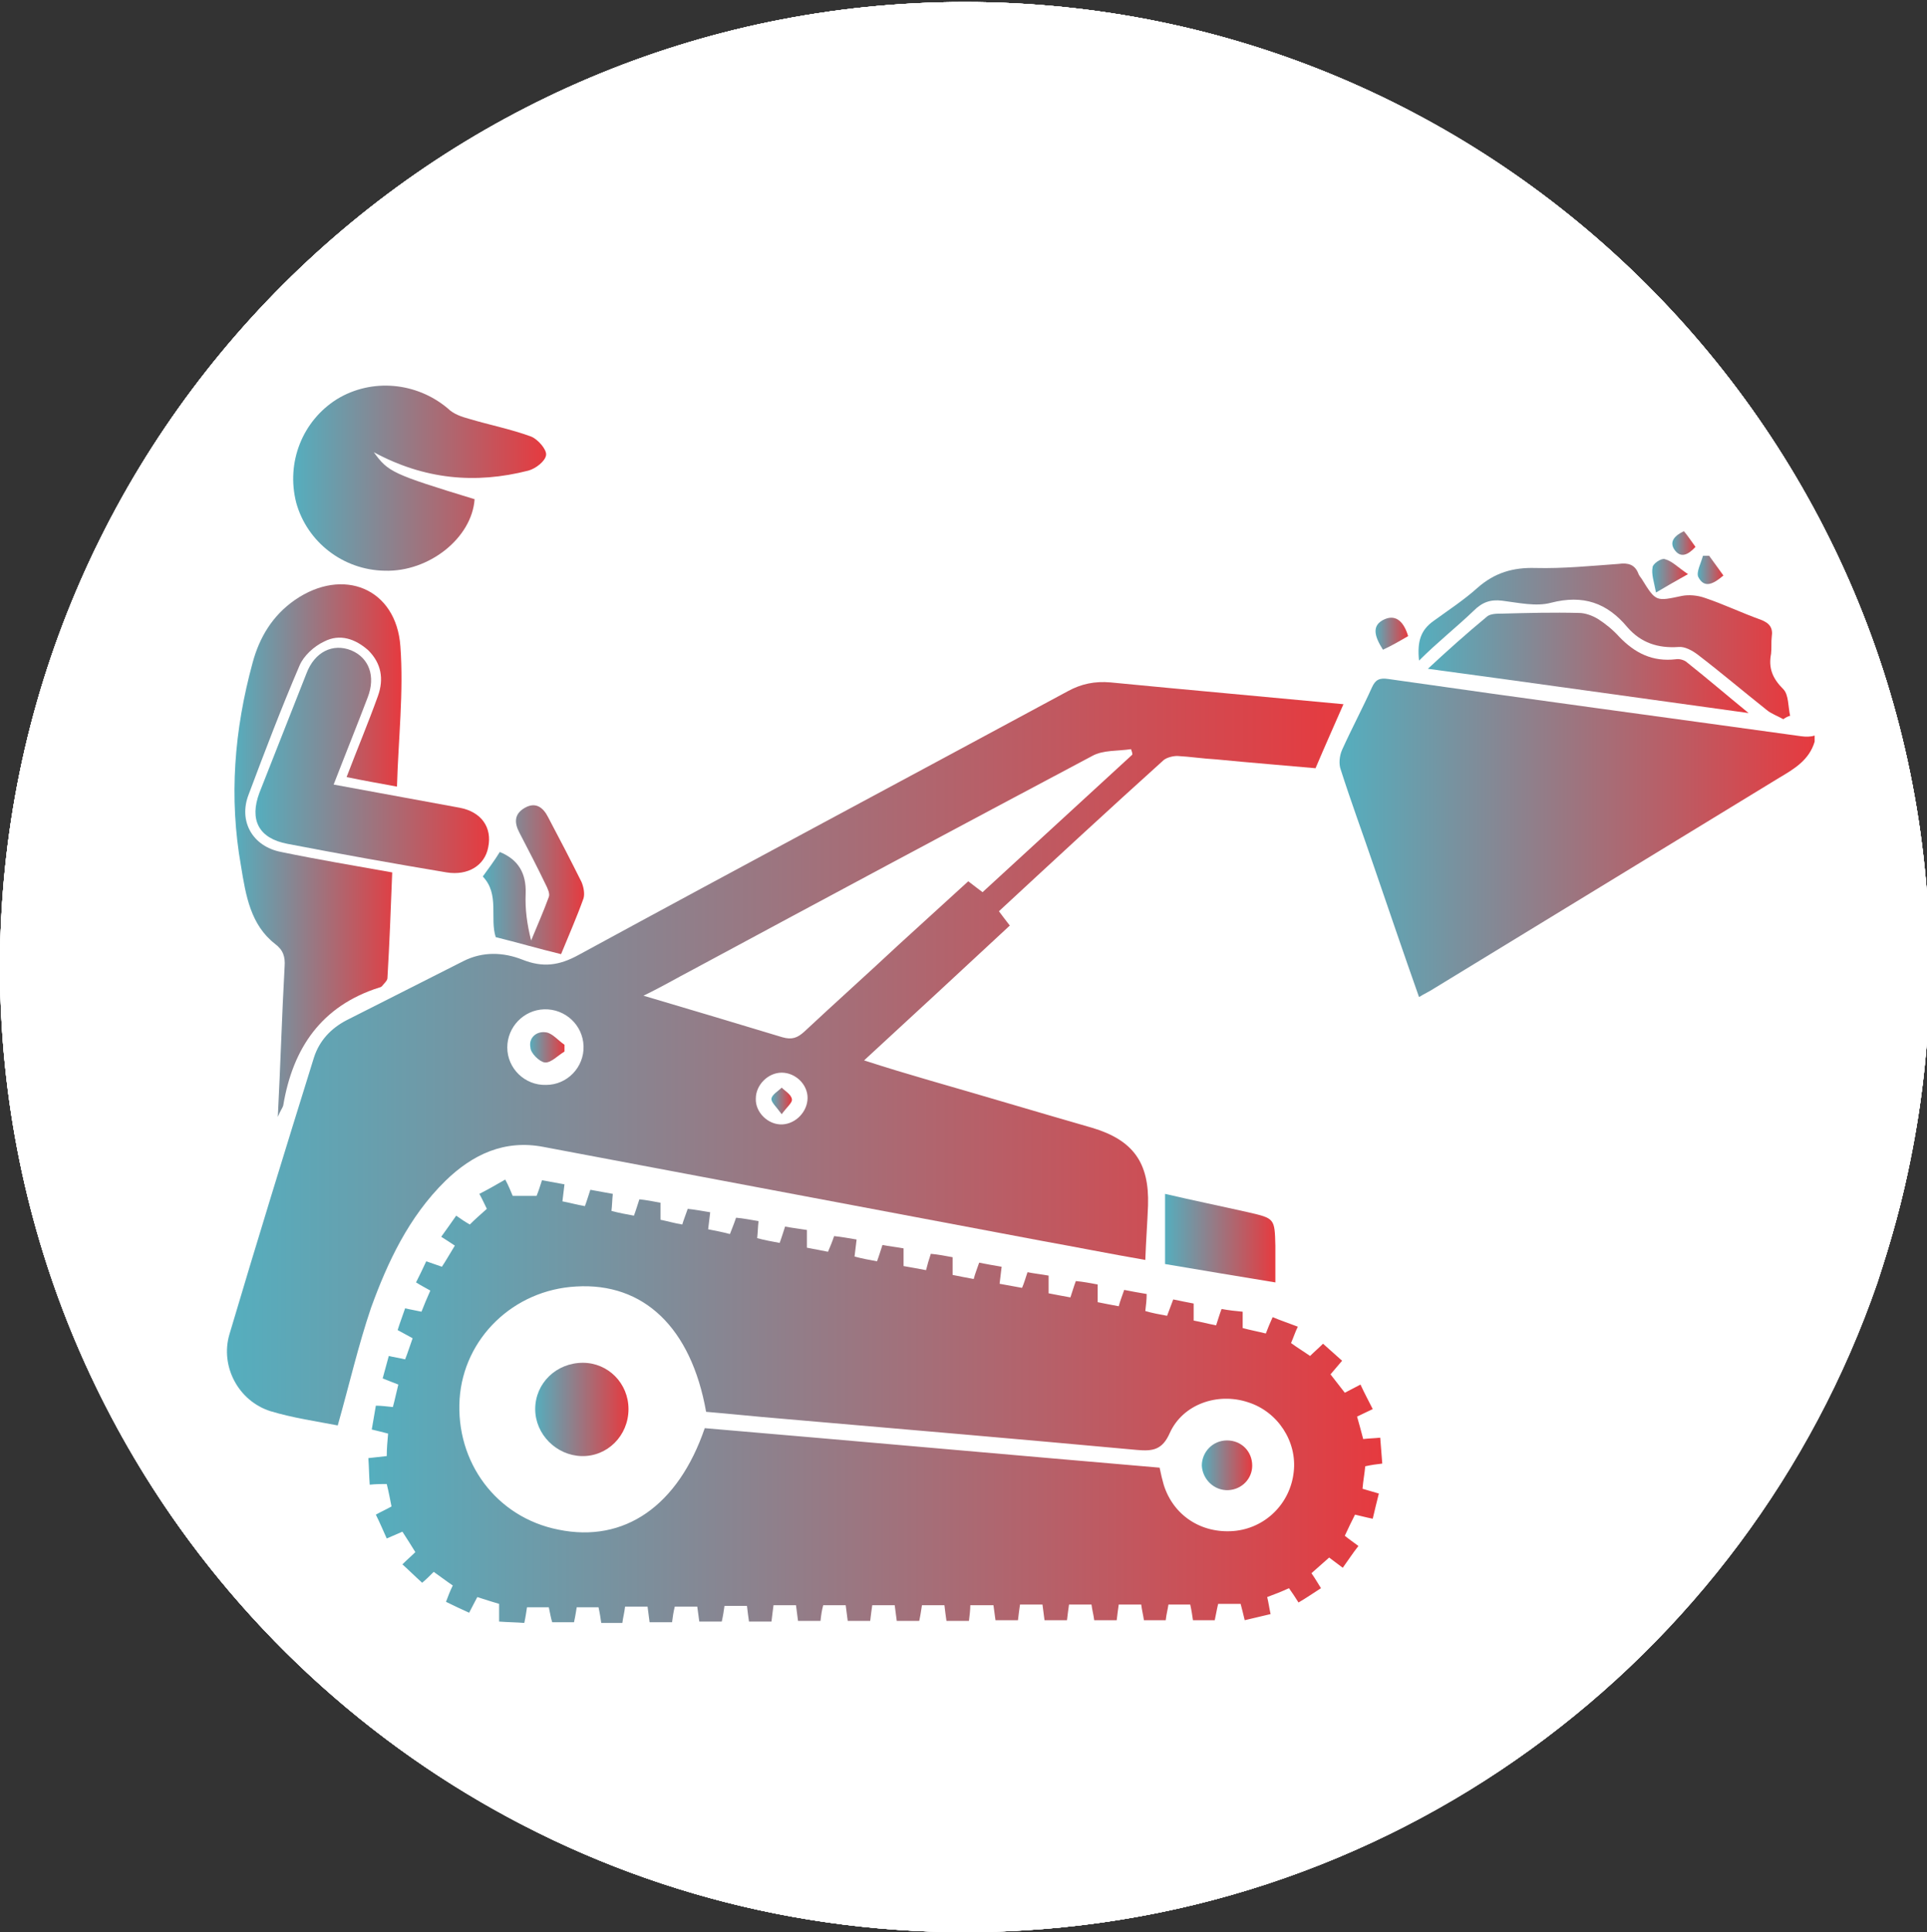
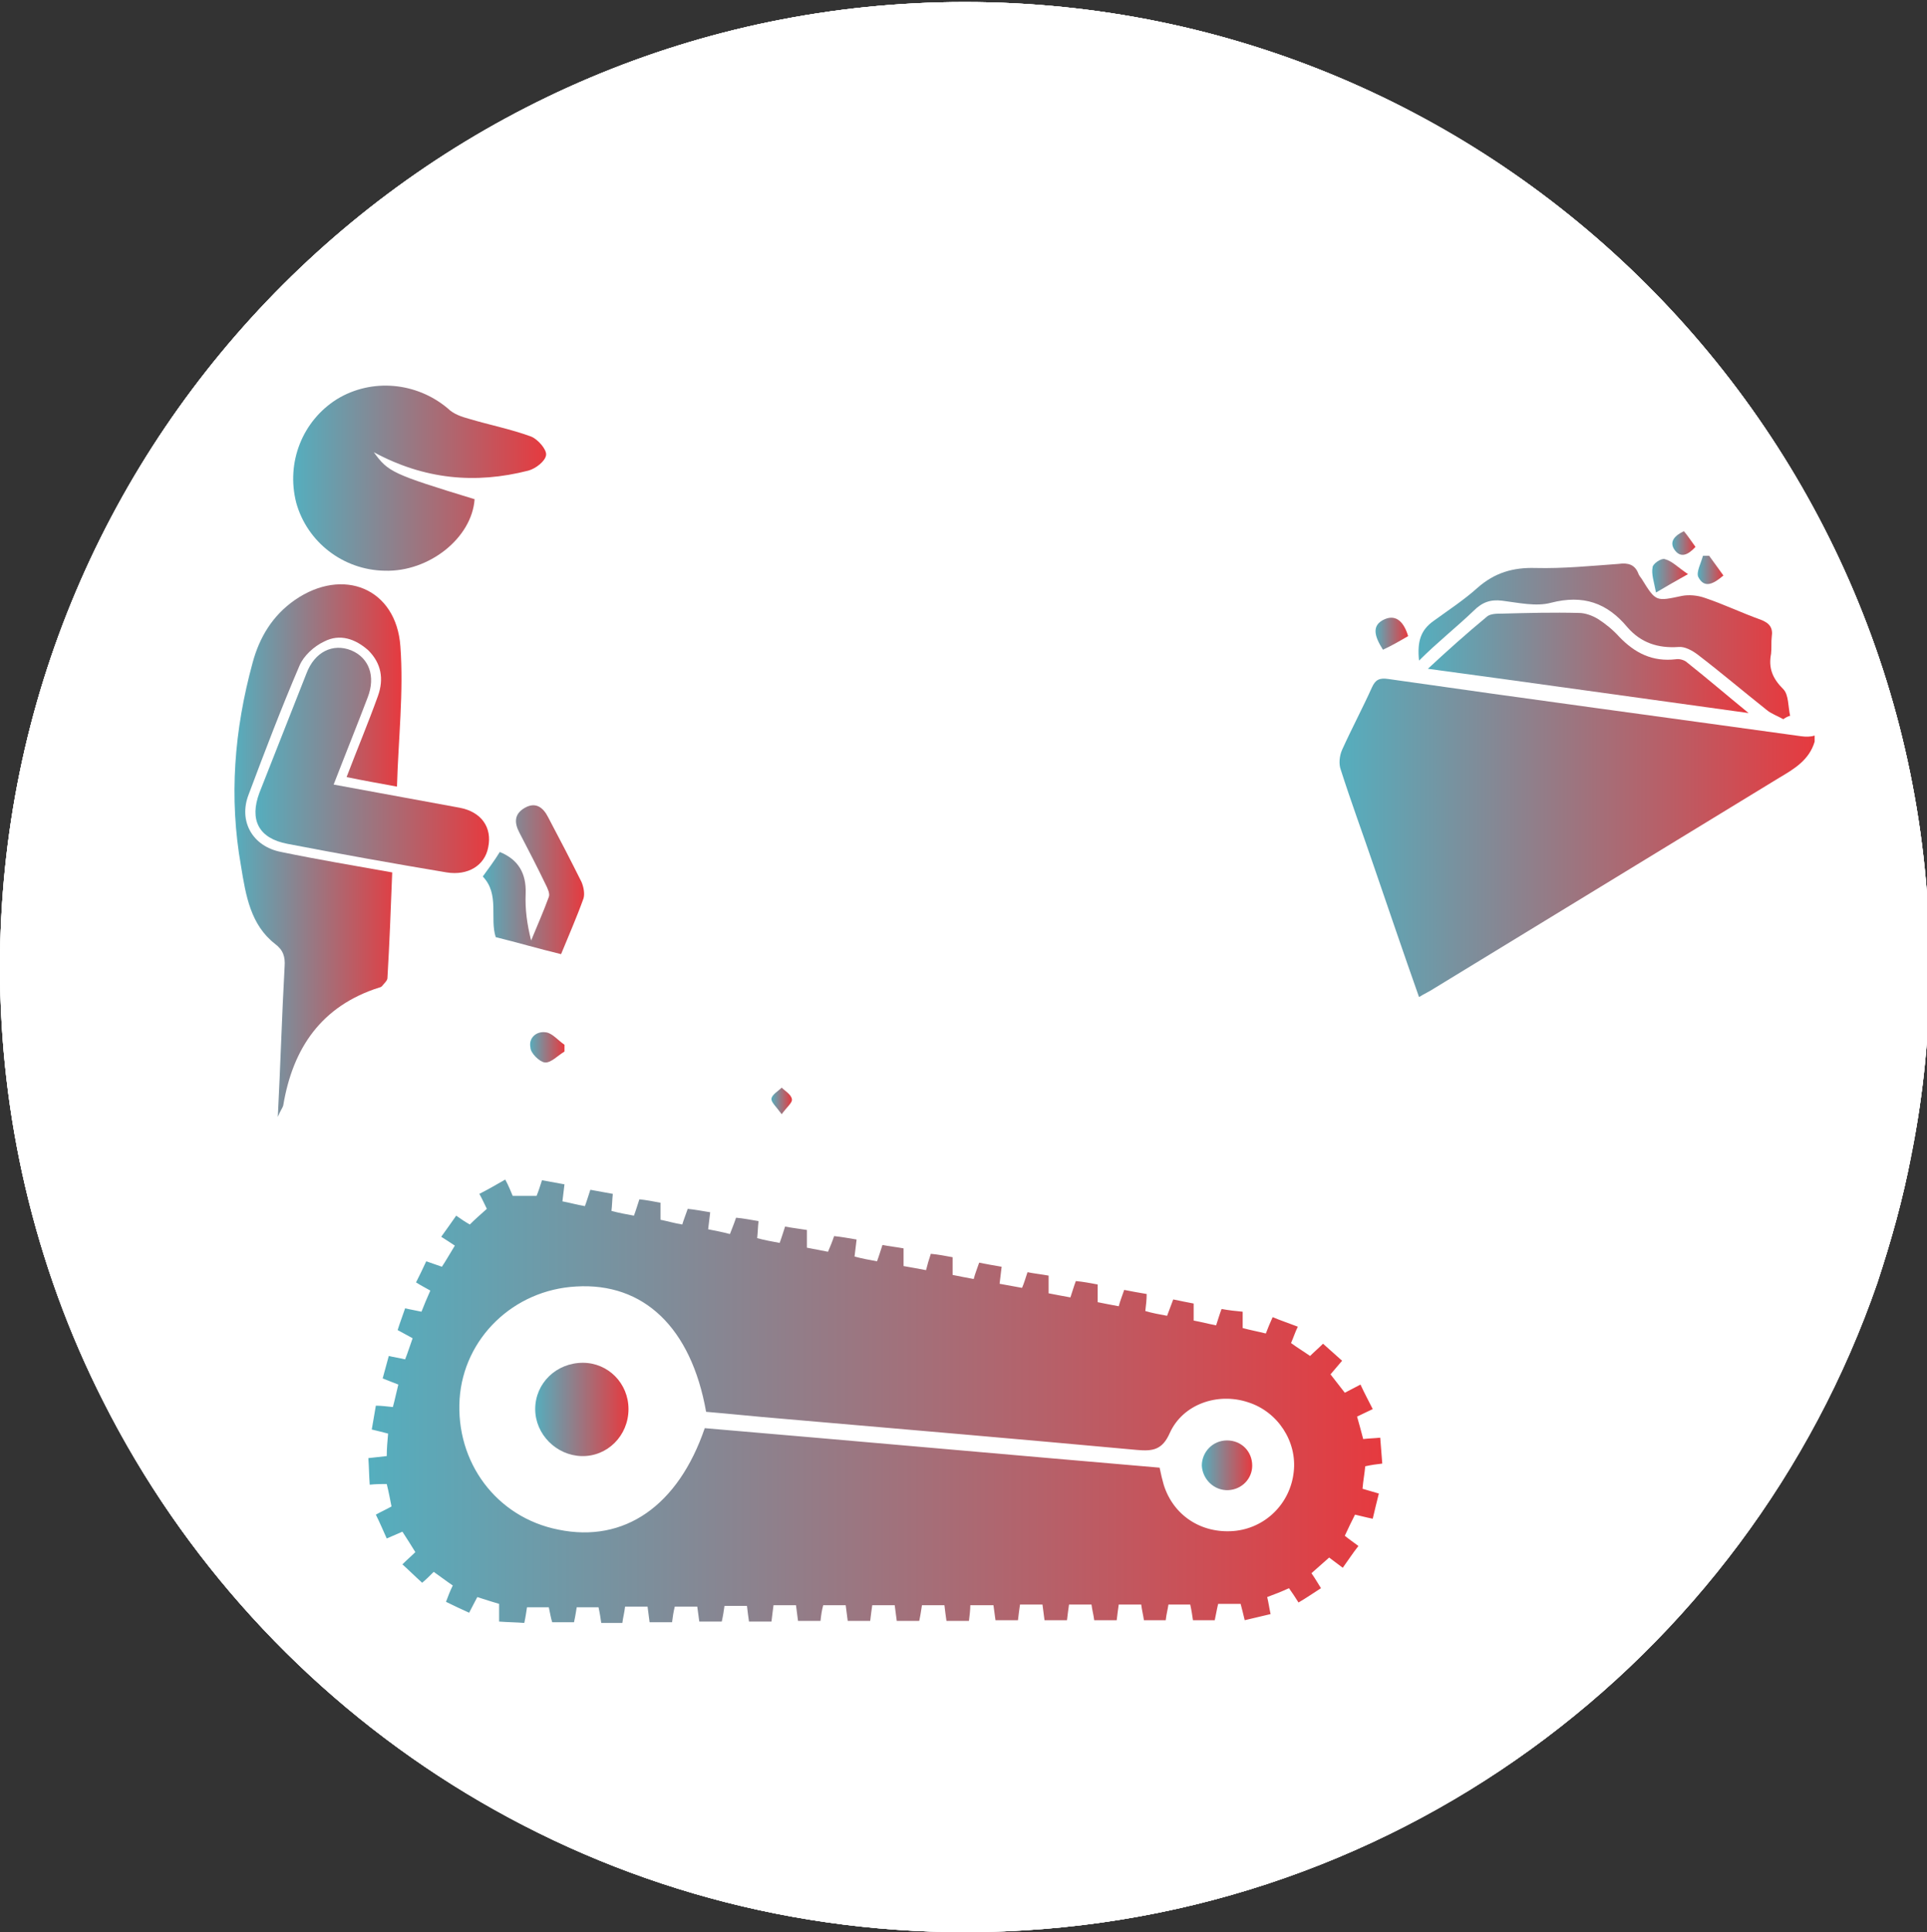
<svg xmlns="http://www.w3.org/2000/svg" xmlns:xlink="http://www.w3.org/1999/xlink" version="1.1" id="a" x="0px" y="0px" viewBox="0 0 283 283.7" style="enable-background:new 0 0 283 283.7;" xml:space="preserve">
  <rect x="0" y="0" width="283" height="283.7" fill="#333333" stroke="none" />
  <style type="text/css">
	.st0{fill:#FFFFFF;}
	.st1{clip-path:url(#SVGID_00000067221845087011758230000008865352503560887985_);}
	.st2{fill:url(#SVGID_00000029035188264603352450000008214293668052379798_);}
	.st3{fill:url(#SVGID_00000151521533361858654590000011273275399001658286_);}
	.st4{fill:url(#SVGID_00000178195878358009383830000008939571995603911339_);}
	.st5{fill:url(#SVGID_00000136369986020298587460000014785547807015169713_);}
	.st6{fill:url(#SVGID_00000087373892331073489100000006810609065923706047_);}
	.st7{fill:url(#SVGID_00000141413988848163632090000002340267467204756120_);}
	.st8{fill:url(#SVGID_00000098223365061347113780000000332658178030995120_);}
	.st9{fill:url(#SVGID_00000036931694785505206470000015574129217201370533_);}
	.st10{fill:url(#SVGID_00000092458657825295738400000009788377495339803031_);}
	.st11{fill:url(#SVGID_00000048460808108539386170000001606126572648413841_);}
	.st12{fill:url(#SVGID_00000104677237343563989580000001819192363952258442_);}
	.st13{fill:url(#SVGID_00000135652605429364332490000008659146441201492896_);}
	.st14{fill:url(#SVGID_00000115489161906405195410000000677762459657763978_);}
	.st15{fill:url(#SVGID_00000136376198537796104630000007243798719687631015_);}
	.st16{fill:url(#SVGID_00000183947541650882786050000014236931824497508497_);}
	.st17{fill:url(#SVGID_00000081640007850234393790000010710301365895473083_);}
	.st18{fill:url(#SVGID_00000006672082547848302690000011375993888522396049_);}
	.st19{fill:url(#SVGID_00000008131835640133228530000015773263403051330988_);}
</style>
  <g>
    <path class="st0" d="M280.7,169.5c1.8-8.9,2.7-18.1,2.7-27.5c0-78.3-63.6-141.7-141.7-141.7S0,63.7,0,142c0,11.1,1.3,21.9,3.7,32.2   c2.6,11.1,6.4,21.6,11.5,31.6c23.3,46.2,71.2,77.9,126.5,77.9c62.1,0,114.8-39.8,134-95.3C277.7,182.3,279.5,176,280.7,169.5" />
    <g>
      <path class="st0" d="M280.7,169.5c1.8-8.9,2.7-18.1,2.7-27.5c0-78.3-63.6-141.7-141.7-141.7S0,63.7,0,142    c0,11.1,1.3,21.9,3.7,32.2c2.6,11.1,6.4,21.6,11.5,31.6c23.3,46.2,71.2,77.9,126.5,77.9c62.1,0,114.8-39.8,134-95.3    C277.7,182.3,279.5,176,280.7,169.5" />
      <g>
        <path class="st0" d="M280.7,169.5c1.8-8.9,2.7-18.1,2.7-27.5c0-78.3-63.6-141.7-141.7-141.7S0,63.7,0,142     c0,11.1,1.3,21.9,3.7,32.2c2.6,11.1,6.4,21.6,11.5,31.6c23.3,46.2,71.2,77.9,126.5,77.9c62.1,0,114.8-39.8,134-95.3     C277.7,182.3,279.5,176,280.7,169.5" />
        <g>
-           <path class="st0" d="M0,142c0,78.1,63.4,141.7,141.7,141.7S283.4,220.3,283.4,142S219.8,0.3,141.7,0.3S0,63.7,0,142" />
          <g>
            <g>
              <path id="SVGID_1_" class="st0" d="M0,142c0,78.1,63.4,141.7,141.7,141.7S283.4,220.3,283.4,142S219.8,0.3,141.7,0.3        S0,63.7,0,142" />
            </g>
            <g>
              <g>
                <g>
                  <defs>
                    <path id="SVGID_00000163056525649875876090000001026102025637518775_" d="M0,142c0,78.1,63.4,141.7,141.7,141.7           S283.4,220.3,283.4,142S219.8,0.3,141.7,0.3S0,63.7,0,142" />
                  </defs>
                  <clipPath id="SVGID_00000088833086857534253830000013180319974005258142_">
                    <use xlink:href="#SVGID_00000163056525649875876090000001026102025637518775_" style="overflow:visible;" />
                  </clipPath>
                  <g style="clip-path:url(#SVGID_00000088833086857534253830000013180319974005258142_);">
-                     <polygon class="st0" points="-141.5,146 137.7,-141.2 424.9,138 145.5,425.2          " />
-                   </g>
+                     </g>
                </g>
              </g>
            </g>
          </g>
        </g>
      </g>
    </g>
  </g>
  <g>
    <linearGradient id="SVGID_00000038391251594795454920000008800373959028682406_" gradientUnits="userSpaceOnUse" x1="196.819" y1="123.148" x2="266.555" y2="123.148">
      <stop offset="0" style="stop-color:#55AEBE" />
      <stop offset="1" style="stop-color:#E63A3F" />
    </linearGradient>
    <path style="fill:url(#SVGID_00000038391251594795454920000008800373959028682406_);" d="M264.5,108.1c-20.2-2.8-40.4-5.5-60.6-8.4   c-1.3-0.2-1.9,0.1-2.4,1.2c-1.4,3.1-3,6.1-4.4,9.2c-0.4,0.9-0.5,2.1-0.2,2.9c1.5,4.7,3.2,9.3,4.8,14c2.2,6.4,4.4,12.9,6.7,19.4   c0.8-0.5,1.5-0.8,2.1-1.2c16.9-10.3,33.9-20.7,50.8-31c2.2-1.3,4.4-2.6,5.2-5.3c0-0.3,0-0.6,0-0.9   C265.9,108.2,265.2,108.2,264.5,108.1z" />
    <linearGradient id="SVGID_00000138575271704354861300000016729239622602283153_" gradientUnits="userSpaceOnUse" x1="54.395" y1="205.57" x2="203.004" y2="205.57">
      <stop offset="0" style="stop-color:#55AEBE" />
      <stop offset="1" style="stop-color:#E63A3F" />
    </linearGradient>
    <path style="fill:url(#SVGID_00000138575271704354861300000016729239622602283153_);" d="M203,214.9c-0.1-1.3-0.2-2.5-0.3-3.8   c-1,0.1-1.7,0.1-2.5,0.2c-0.3-1.2-0.6-2.2-0.9-3.3c0.8-0.4,1.5-0.7,2.3-1.1c-0.6-1.2-1.2-2.3-1.8-3.6c-0.8,0.4-1.5,0.8-2.3,1.2   c-0.7-0.9-1.4-1.8-2.1-2.7c0.6-0.7,1.1-1.3,1.7-2c-1-0.9-1.9-1.7-2.8-2.5c-0.7,0.7-1.3,1.2-1.9,1.8c-1-0.7-2-1.3-2.8-1.9   c0.4-0.9,0.6-1.6,1-2.4c-1.3-0.5-2.5-0.9-3.7-1.4c-0.4,0.9-0.7,1.6-1,2.4c-1.2-0.3-2.3-0.5-3.4-0.8c0-0.9,0-1.6,0-2.4   c-1.1-0.1-2-0.2-3.1-0.4c-0.3,0.8-0.5,1.5-0.8,2.4c-1.1-0.2-2.2-0.5-3.3-0.7c0-1,0-1.7,0-2.5c-1.1-0.2-2-0.4-3-0.6   c-0.3,0.8-0.6,1.6-0.9,2.4c-1.1-0.2-2.2-0.4-3.2-0.7c0.1-0.9,0.2-1.6,0.2-2.5c-1.2-0.2-2.3-0.4-3.3-0.6c-0.3,0.9-0.6,1.6-0.8,2.4   c-1.1-0.2-2.1-0.4-3.1-0.6c0-0.9,0-1.7,0-2.6c-1.1-0.2-2.1-0.4-3.2-0.5c-0.3,0.8-0.5,1.5-0.8,2.4c-1.1-0.2-2.2-0.4-3.2-0.6   c0-1,0-1.7,0-2.6c-1.1-0.2-2.1-0.3-3.1-0.5c-0.3,0.9-0.5,1.6-0.8,2.3c-1.1-0.2-2.2-0.4-3.3-0.6c0.1-0.9,0.2-1.6,0.3-2.5   c-1.2-0.2-2.3-0.4-3.3-0.6c-0.3,0.9-0.6,1.6-0.8,2.4c-1.1-0.2-2.1-0.4-3.1-0.6c0-1,0-1.7,0-2.6c-1.1-0.2-2.1-0.4-3.2-0.5   c-0.3,0.9-0.5,1.6-0.7,2.4c-1.1-0.2-2.1-0.4-3.3-0.6c0-0.9,0-1.7,0-2.6c-1.1-0.2-2.1-0.3-3.1-0.5c-0.3,0.9-0.5,1.6-0.8,2.4   c-1.1-0.2-2.2-0.4-3.3-0.7c0.1-0.9,0.2-1.6,0.3-2.5c-1.2-0.2-2.3-0.4-3.3-0.5c-0.3,0.9-0.6,1.6-0.9,2.3c-1.1-0.2-2-0.4-3.1-0.6   c0-0.9,0-1.7,0-2.6c-1.2-0.2-2.2-0.3-3.2-0.5c-0.3,0.9-0.5,1.6-0.8,2.4c-1.1-0.2-2.2-0.4-3.3-0.7c0.1-0.9,0.1-1.6,0.2-2.5   c-1.2-0.2-2.2-0.4-3.3-0.5c-0.3,0.9-0.6,1.6-0.9,2.4c-1.1-0.3-2.2-0.5-3.2-0.7c0.1-0.9,0.2-1.6,0.3-2.5c-1.2-0.2-2.3-0.4-3.3-0.5   c-0.3,0.9-0.6,1.6-0.8,2.3c-1.2-0.2-2.2-0.5-3.2-0.7c0-0.9,0-1.7,0-2.5c-1.1-0.2-2.1-0.4-3.1-0.5c-0.3,0.9-0.5,1.6-0.8,2.4   c-1.1-0.2-2.2-0.4-3.3-0.7c0.1-0.8,0.1-1.6,0.2-2.5c-1.1-0.2-2.2-0.4-3.3-0.6c-0.3,0.9-0.5,1.6-0.8,2.4c-1.2-0.2-2.2-0.5-3.3-0.7   c0.1-0.9,0.2-1.6,0.3-2.5c-1.1-0.2-2.2-0.4-3.3-0.6c-0.3,0.9-0.5,1.6-0.8,2.3c-1.2,0-2.4,0-3.5,0c-0.3-0.7-0.6-1.5-1.1-2.4   c-1.4,0.8-2.6,1.5-3.8,2.1c0.5,0.9,0.8,1.6,1.1,2.2c-0.9,0.8-1.7,1.5-2.5,2.3c-0.7-0.4-1.3-0.8-2-1.3c-0.7,1-1.4,2-2.2,3.1   c0.8,0.5,1.4,0.9,2,1.3c-0.8,1.3-1.3,2.2-1.9,3.1c-0.8-0.3-1.5-0.5-2.3-0.8c-0.5,1.1-1,2.1-1.5,3.1c0.8,0.5,1.4,0.8,2.1,1.2   c-0.5,1.1-0.9,2.1-1.3,3.1c-0.9-0.2-1.6-0.3-2.4-0.5c-0.4,1.2-0.8,2.2-1.1,3.2c0.9,0.5,1.5,0.8,2.2,1.2c-0.4,1.1-0.7,2.1-1.1,3.1   c-0.8-0.2-1.6-0.3-2.4-0.5c-0.3,1.1-0.6,2.2-0.9,3.3c0.8,0.3,1.5,0.6,2.3,0.9c-0.3,1.2-0.5,2.2-0.8,3.3c-1-0.1-1.7-0.2-2.5-0.2   c-0.2,1.2-0.4,2.3-0.6,3.5c0.9,0.2,1.6,0.4,2.4,0.6c-0.1,1.1-0.2,2.2-0.2,3.3c-0.9,0.1-1.7,0.2-2.7,0.3c0.1,1.4,0.1,2.6,0.2,3.9   c1-0.1,1.7-0.1,2.5-0.1c0.3,1.2,0.5,2.3,0.7,3.3c-0.9,0.5-1.6,0.8-2.3,1.2c0.6,1.2,1.1,2.4,1.6,3.5c0.9-0.4,1.6-0.7,2.3-1   c0.7,1.1,1.3,2,1.9,3c-0.6,0.6-1.2,1.1-1.9,1.8c1,0.9,1.9,1.8,2.9,2.7c0.6-0.5,1.1-1,1.7-1.6c1,0.7,1.9,1.4,2.8,2   c-0.4,0.8-0.7,1.6-1,2.4c1.2,0.6,2.3,1.1,3.4,1.6c0.4-0.8,0.8-1.5,1.2-2.3c1.2,0.4,2.2,0.7,3.2,1c0,0.9,0,1.7,0,2.6   c1.3,0.1,2.5,0.1,3.7,0.2c0.2-0.9,0.3-1.7,0.4-2.3c1.2,0,2.2,0,3.2,0c0.2,0.9,0.3,1.6,0.5,2.2c1.2,0,2.2,0,3.2,0   c0.2-0.9,0.3-1.6,0.4-2.2c1.2,0,2.2,0,3.2,0c0.2,0.9,0.3,1.6,0.4,2.3c1.1,0,2.1,0,3.1,0c0.1-0.8,0.3-1.5,0.4-2.4c1.1,0,2.1,0,3.3,0   c0.1,0.8,0.2,1.5,0.3,2.3c1.1,0,2.2,0,3.3,0c0.1-0.8,0.2-1.5,0.4-2.3c1.2,0,2.3,0,3.3,0c0.1,0.8,0.2,1.5,0.3,2.2c1.2,0,2.2,0,3.3,0   c0.2-0.9,0.3-1.6,0.4-2.3c1.2,0,2.2,0,3.3,0c0.1,0.9,0.2,1.6,0.3,2.3c1.2,0,2.2,0,3.3,0c0.1-0.9,0.2-1.6,0.3-2.4c1.2,0,2.2,0,3.3,0   c0.1,0.8,0.2,1.5,0.3,2.3c1.2,0,2.3,0,3.3,0c0.1-0.9,0.2-1.6,0.4-2.3c1.2,0,2.2,0,3.3,0c0.1,0.8,0.2,1.5,0.3,2.3c1.2,0,2.3,0,3.3,0   c0.1-0.9,0.2-1.6,0.3-2.3c1.2,0,2.2,0,3.3,0c0.1,0.8,0.2,1.6,0.3,2.3c1.2,0,2.2,0,3.3,0c0.2-0.9,0.3-1.7,0.4-2.3c1.2,0,2.2,0,3.3,0   c0.1,0.9,0.2,1.6,0.3,2.3c1.2,0,2.2,0,3.3,0c0.1-0.8,0.2-1.6,0.2-2.3c1.2,0,2.3,0,3.4,0c0.1,0.8,0.2,1.5,0.3,2.2c1.2,0,2.3,0,3.3,0   c0.1-0.9,0.2-1.6,0.3-2.3c1.2,0,2.2,0,3.3,0c0.1,0.8,0.2,1.6,0.3,2.3c1.2,0,2.2,0,3.3,0c0.1-0.9,0.2-1.6,0.3-2.3c1.2,0,2.2,0,3.3,0   c0.1,0.8,0.3,1.5,0.4,2.3c1.1,0,2.1,0,3.3,0c0.1-0.9,0.2-1.6,0.3-2.3c1.2,0,2.2,0,3.3,0c0.1,0.8,0.3,1.6,0.4,2.3c1.1,0,2.1,0,3.2,0   c0.1-0.9,0.3-1.6,0.4-2.3c1.2,0,2.2,0,3.2,0c0.2,0.9,0.3,1.6,0.4,2.3c1.1,0,2.2,0,3.2,0c0.2-0.9,0.3-1.6,0.5-2.4c1.2,0,2.2,0,3.3,0   c0.2,0.8,0.4,1.5,0.6,2.4c1.3-0.3,2.5-0.6,3.8-0.9c-0.2-0.9-0.3-1.7-0.5-2.5c1.1-0.4,2.1-0.8,3.2-1.3c0.5,0.7,0.9,1.3,1.4,2.1   c1.2-0.7,2.2-1.4,3.3-2.1c-0.5-0.8-0.9-1.5-1.4-2.2c0.9-0.8,1.8-1.6,2.6-2.3c0.7,0.5,1.3,1,2,1.5c0.8-1.1,1.5-2.2,2.3-3.2   c-0.8-0.6-1.4-1-2-1.5c0.5-1.1,1-2.1,1.5-3.1c0.9,0.2,1.6,0.4,2.6,0.6c0.3-1.3,0.6-2.5,0.9-3.7c-1-0.3-1.7-0.5-2.4-0.7   c0.1-1.2,0.3-2.2,0.4-3.3C201.4,215.1,202.1,215,203,214.9z M190,216.1c-0.5,4.7-4.2,8.3-8.8,8.7c-4.8,0.4-8.9-2.3-10.3-6.8   c-0.2-0.7-0.4-1.5-0.6-2.5c-22.2-1.9-44.5-3.9-66.8-5.8c-3.9,11.4-11.8,16.9-21.5,14.9c-9.1-1.8-15.1-9.9-14.5-19.2   c0.6-8.9,7.9-16,17.1-16.5c9.9-0.6,16.9,6,19.1,18.4c3.6,0.3,7.3,0.7,11,1c17.4,1.5,34.9,3,52.3,4.6c2.3,0.2,3.7,0,4.8-2.5   c1.9-4.2,7-6,11.5-4.5C187.7,207.3,190.5,211.7,190,216.1z" />
    <linearGradient id="SVGID_00000128443901520289707310000001712309516497787828_" gradientUnits="userSpaceOnUse" x1="33.483" y1="155" x2="197.44" y2="155">
      <stop offset="0" style="stop-color:#55AEBE" />
      <stop offset="1" style="stop-color:#E63A3F" />
    </linearGradient>
-     <path style="fill:url(#SVGID_00000128443901520289707310000001712309516497787828_);" d="M65.4,173.4c4-3.9,8.7-6.1,14.4-5   c24.4,4.6,48.8,9.2,73.2,13.8c5,0.9,10,1.9,15.2,2.8c0.1-2.8,0.3-5.4,0.4-8c0.2-6.3-2.2-9.6-8.2-11.4c-8-2.3-16-4.7-24-7   c-3.1-0.9-6.1-1.8-9.5-2.9c7.4-6.8,14.4-13.3,21.4-19.8c-0.6-0.8-1.1-1.4-1.6-2.1c8.1-7.5,16.1-14.9,24.2-22.2   c0.5-0.4,1.4-0.6,2-0.6c1.9,0.1,3.8,0.4,5.7,0.5c5.1,0.5,10.2,0.9,14.6,1.3c1.4-3.3,2.7-6.2,4.1-9.4c-11.6-1.1-22.9-2.1-34.2-3.2   c-2.3-0.2-4.3,0.2-6.3,1.3c-23.9,12.9-47.9,25.7-71.8,38.7c-2.9,1.6-5.3,1.9-8.3,0.7c-2.8-1.1-5.8-1.2-8.6,0.2   c-5.7,2.9-11.5,5.8-17.2,8.7c-2.3,1.2-4,3-4.8,5.5c-4.2,13.5-8.4,27.1-12.4,40.6c-1.4,4.7,1.3,9.8,6,11.3c3.3,1,6.8,1.5,9.9,2.1   c1.7-6,3-11.7,4.9-17.3C56.9,185.4,60,178.7,65.4,173.4z M114.9,165.1c-2.1,0.1-4-1.8-3.9-3.8c0-2,1.8-3.8,3.8-3.8   c2,0,3.8,1.7,3.8,3.7C118.6,163.2,116.9,165,114.9,165.1z M101.7,142.4c19.5-10.5,39.1-21,58.7-31.4c1.6-0.9,3.8-0.7,5.7-1   c0.1,0.3,0.2,0.5,0.2,0.8c-7.3,6.7-14.6,13.4-22,20.2c-0.7-0.5-1.3-1-2.1-1.6c-3.4,3.1-6.8,6.2-10.2,9.3   c-4.6,4.3-9.3,8.5-13.9,12.8c-1,0.9-1.8,1.2-3.2,0.8c-6.6-2-13.3-4-20.4-6.1C97.2,144.9,99.4,143.6,101.7,142.4z M79.9,148.2   c3.1-0.1,5.7,2.3,5.8,5.4c0.1,3.1-2.4,5.7-5.5,5.7c-3.1,0.1-5.7-2.4-5.7-5.5C74.5,150.8,76.9,148.3,79.9,148.2z" />
    <linearGradient id="SVGID_00000024711725353744857430000001083708911320492698_" gradientUnits="userSpaceOnUse" x1="34.432" y1="124.911" x2="58.942" y2="124.911">
      <stop offset="0" style="stop-color:#55AEBE" />
      <stop offset="1" style="stop-color:#E63A3F" />
    </linearGradient>
    <path style="fill:url(#SVGID_00000024711725353744857430000001083708911320492698_);" d="M40.4,138.6c1.2,0.9,1.5,1.9,1.4,3.3   c-0.4,7.2-0.6,14.3-1,22.1c0.4-1,0.7-1.3,0.8-1.7c1.4-8.4,5.6-14.6,14.1-17.3c0.1,0,0.3-0.1,0.4-0.2c0.3-0.4,0.8-0.8,0.8-1.2   c0.3-5.1,0.5-10.2,0.7-15.5c-5.6-1-11-1.9-16.3-3c-4.2-0.8-6.3-4.5-4.8-8.4c2.4-6.4,4.8-12.7,7.5-19c0.6-1.4,2.1-2.8,3.6-3.5   c2.3-1.2,4.6-0.4,6.5,1.3c1.9,1.9,2.3,4.2,1.4,6.7c-1.4,3.9-3,7.7-4.6,11.9c2.4,0.5,4.7,0.9,7.4,1.4c0.2-7,1-13.9,0.5-20.6   c-0.6-8.5-8.4-11.7-15.5-6.8c-3.3,2.3-5.2,5.5-6.2,9.2c-2.7,9.9-3.5,19.8-1.7,29.9C36.1,131.5,36.8,135.8,40.4,138.6z" />
    <linearGradient id="SVGID_00000135654346805622144580000013041289861195417985_" gradientUnits="userSpaceOnUse" x1="43.108" y1="70.185" x2="80.222" y2="70.185">
      <stop offset="0" style="stop-color:#55AEBE" />
      <stop offset="1" style="stop-color:#E63A3F" />
    </linearGradient>
    <path style="fill:url(#SVGID_00000135654346805622144580000013041289861195417985_);" d="M56.5,83.8C63,84,69.3,79,69.7,73.3   c-12.1-3.7-12.7-4-14.8-6.9c7.4,4,14.9,4.7,22.7,2.7c1.1-0.3,2.5-1.4,2.6-2.3c0.1-0.8-1.2-2.3-2.2-2.7c-3-1.1-6.1-1.7-9.1-2.6   c-1.1-0.3-2.3-0.7-3.1-1.5c-4.6-3.9-11.2-4.5-16.3-1.4c-5.1,3.2-7.5,9.3-6,15.2C45.1,79.6,50.4,83.7,56.5,83.8z" />
    <linearGradient id="SVGID_00000120523507522050874820000014651314303532713371_" gradientUnits="userSpaceOnUse" x1="37.498" y1="111.671" x2="71.866" y2="111.671">
      <stop offset="0" style="stop-color:#55AEBE" />
      <stop offset="1" style="stop-color:#E63A3F" />
    </linearGradient>
    <path style="fill:url(#SVGID_00000120523507522050874820000014651314303532713371_);" d="M67.5,118.6c-6-1.1-12-2.2-18.5-3.4   c1.7-4.4,3.4-8.6,5-12.8c1.2-3.1,0.2-5.8-2.4-6.9c-2.7-1.1-5.4,0.2-6.6,3.4c-2.3,5.8-4.6,11.7-6.9,17.5c-1.5,4-0.1,6.7,4.1,7.5   c7.8,1.5,15.6,2.9,23.4,4.2c3.1,0.5,5.6-1,6.1-3.7C72.3,121.5,70.7,119.2,67.5,118.6z" />
    <linearGradient id="SVGID_00000146465230852185338020000015255618826851828108_" gradientUnits="userSpaceOnUse" x1="208.148" y1="94.054" x2="262.848" y2="94.054">
      <stop offset="0" style="stop-color:#55AEBE" />
      <stop offset="1" style="stop-color:#E63A3F" />
    </linearGradient>
    <path style="fill:url(#SVGID_00000146465230852185338020000015255618826851828108_);" d="M216.4,89.7c1.3-1.3,2.5-1.7,4.2-1.5   c2.4,0.3,5,0.9,7.2,0.3c4.7-1.2,8.2,0,11.2,3.6c2,2.3,4.5,3.1,7.5,2.9c0.9-0.1,2,0.5,2.8,1.1c3.4,2.6,6.7,5.4,10.1,8.1   c0.7,0.6,1.6,0.9,2.5,1.4c0.3-0.2,0.6-0.4,1-0.5c-0.3-1.3-0.2-3.1-1-3.9c-1.6-1.6-2.2-3.1-1.8-5.2c0.1-0.8,0-1.7,0.1-2.5   c0.2-1.3-0.3-2-1.6-2.5c-2.8-1-5.5-2.3-8.2-3.2c-1.1-0.4-2.4-0.5-3.4-0.3c-3.8,0.8-3.8,0.9-5.9-2.5c-0.2-0.3-0.4-0.5-0.5-0.8   c-0.5-1.3-1.5-1.6-2.9-1.4c-4.1,0.3-8.2,0.7-12.2,0.6c-3.3-0.1-6,0.7-8.5,2.9c-2,1.8-4.3,3.3-6.5,4.9c-1.8,1.3-2.4,2.9-2.1,5.8   C211.1,94.3,213.9,92.1,216.4,89.7z" />
    <linearGradient id="SVGID_00000021095722671322597770000004578581785484140442_" gradientUnits="userSpaceOnUse" x1="209.652" y1="97.273" x2="256.782" y2="97.273">
      <stop offset="0" style="stop-color:#55AEBE" />
      <stop offset="1" style="stop-color:#E63A3F" />
    </linearGradient>
    <path style="fill:url(#SVGID_00000021095722671322597770000004578581785484140442_);" d="M246.1,96.8c-3.4,0.4-6-0.9-8.3-3.3   c-0.9-1-2-1.9-3.1-2.6c-0.8-0.5-1.9-0.9-2.8-0.9c-3.8-0.1-7.5,0-11.3,0.1c-0.8,0-1.8,0-2.3,0.5c-2.9,2.4-5.7,4.9-8.6,7.6   c15.6,2.1,31.1,4.3,47.1,6.5c-3.3-2.7-6.1-5.1-9-7.4C247.4,96.9,246.6,96.7,246.1,96.8z" />
    <linearGradient id="SVGID_00000022552504943563724410000004593880854508464816_" gradientUnits="userSpaceOnUse" x1="70.915" y1="129.198" x2="85.843" y2="129.198">
      <stop offset="0" style="stop-color:#55AEBE" />
      <stop offset="1" style="stop-color:#E63A3F" />
    </linearGradient>
    <path style="fill:url(#SVGID_00000022552504943563724410000004593880854508464816_);" d="M77.1,118.6c-1.6,0.9-1.6,2.2-0.8,3.7   c1.3,2.5,2.6,5,3.8,7.5c0.3,0.6,0.7,1.4,0.5,1.9c-0.8,2.2-1.7,4.2-2.6,6.4c-0.6-2.4-0.9-4.6-0.8-6.9c0.1-3-1.1-5-3.8-6.1   c-0.8,1.3-1.7,2.5-2.5,3.6c2.5,2.6,1,6.1,1.9,8.9c3.2,0.8,6.3,1.7,9.6,2.5c1.1-2.7,2.3-5.4,3.3-8.2c0.2-0.7,0-1.7-0.3-2.4   c-1.6-3.2-3.2-6.3-4.9-9.5C79.8,118.6,78.7,117.7,77.1,118.6z" />
    <linearGradient id="SVGID_00000137123537962924845250000007542029268603035282_" gradientUnits="userSpaceOnUse" x1="171.087" y1="181.849" x2="187.327" y2="181.849">
      <stop offset="0" style="stop-color:#55AEBE" />
      <stop offset="1" style="stop-color:#E63A3F" />
    </linearGradient>
-     <path style="fill:url(#SVGID_00000137123537962924845250000007542029268603035282_);" d="M183.3,178c-4-0.9-7.9-1.7-12.2-2.7   c0,3.5,0,6.7,0,10.3c5.3,0.9,10.7,1.8,16.2,2.7c0-1.9,0-3.7,0-5.4C187.2,178.9,187.2,178.9,183.3,178z" />
    <linearGradient id="SVGID_00000111157389532083239360000014141686942573119886_" gradientUnits="userSpaceOnUse" x1="201.944" y1="93.122" x2="206.787" y2="93.122">
      <stop offset="0" style="stop-color:#55AEBE" />
      <stop offset="1" style="stop-color:#E63A3F" />
    </linearGradient>
    <path style="fill:url(#SVGID_00000111157389532083239360000014141686942573119886_);" d="M206.8,93.4c-0.6-2-1.7-3.2-3.4-2.5   c-2.1,0.9-1.5,2.6-0.3,4.5C204.4,94.8,205.6,94.1,206.8,93.4z" />
    <linearGradient id="SVGID_00000152222392752210119650000018127936172607687845_" gradientUnits="userSpaceOnUse" x1="242.634" y1="84.469" x2="247.926" y2="84.469">
      <stop offset="0" style="stop-color:#55AEBE" />
      <stop offset="1" style="stop-color:#E63A3F" />
    </linearGradient>
    <path style="fill:url(#SVGID_00000152222392752210119650000018127936172607687845_);" d="M247.9,84.3c-1.5-1-2.3-1.9-3.4-2.2   c-0.5-0.2-1.8,0.7-1.8,1.2c-0.2,1,0.2,2.1,0.5,3.7C244.9,86,246.1,85.3,247.9,84.3z" />
    <linearGradient id="SVGID_00000036962209184309231800000013366940401858537354_" gradientUnits="userSpaceOnUse" x1="249.367" y1="83.705" x2="253.131" y2="83.705">
      <stop offset="0" style="stop-color:#55AEBE" />
      <stop offset="1" style="stop-color:#E63A3F" />
    </linearGradient>
    <path style="fill:url(#SVGID_00000036962209184309231800000013366940401858537354_);" d="M253.1,84.5c-0.7-1-1.4-1.9-2.1-2.9   c-0.3,0-0.6,0-0.9,0c-0.3,1.1-1,2.4-0.7,3.1C250.3,86.5,251.7,85.7,253.1,84.5z" />
    <linearGradient id="SVGID_00000163059507674337675570000005719181733221430917_" gradientUnits="userSpaceOnUse" x1="245.566" y1="79.717" x2="249.007" y2="79.717">
      <stop offset="0" style="stop-color:#55AEBE" />
      <stop offset="1" style="stop-color:#E63A3F" />
    </linearGradient>
    <path style="fill:url(#SVGID_00000163059507674337675570000005719181733221430917_);" d="M249,80.3c-0.6-0.8-1.1-1.6-1.7-2.3   c-1.3,0.6-2.2,1.5-1.4,2.7C246.8,82,247.9,81.5,249,80.3z" />
    <linearGradient id="SVGID_00000180359675937527486020000017309673049538722232_" gradientUnits="userSpaceOnUse" x1="78.588" y1="206.915" x2="92.277" y2="206.915">
      <stop offset="0" style="stop-color:#55AEBE" />
      <stop offset="1" style="stop-color:#E63A3F" />
    </linearGradient>
    <path style="fill:url(#SVGID_00000180359675937527486020000017309673049538722232_);" d="M85.6,200.1c-3.9,0-7,3-7,6.8   c0,3.7,3.1,6.8,6.8,6.9c3.8,0.1,6.9-3,6.9-6.9C92.3,203.1,89.3,200.1,85.6,200.1z" />
    <linearGradient id="SVGID_00000002368514806366445710000004396553420042840743_" gradientUnits="userSpaceOnUse" x1="176.487" y1="215.147" x2="183.889" y2="215.147">
      <stop offset="0" style="stop-color:#55AEBE" />
      <stop offset="1" style="stop-color:#E63A3F" />
    </linearGradient>
    <path style="fill:url(#SVGID_00000002368514806366445710000004396553420042840743_);" d="M180.2,211.5c-2.1,0-3.7,1.7-3.7,3.7   c0.1,2,1.8,3.7,3.9,3.6c2-0.1,3.5-1.7,3.5-3.6C183.9,213.1,182.3,211.5,180.2,211.5z" />
    <linearGradient id="SVGID_00000049213845084845700550000017340366233504059058_" gradientUnits="userSpaceOnUse" x1="77.773" y1="153.715" x2="82.864" y2="153.715">
      <stop offset="0" style="stop-color:#55AEBE" />
      <stop offset="1" style="stop-color:#E63A3F" />
    </linearGradient>
    <path style="fill:url(#SVGID_00000049213845084845700550000017340366233504059058_);" d="M80,156c0.9,0.1,1.9-1,2.9-1.6   c0-0.3,0-0.7,0-1c-0.9-0.6-1.7-1.6-2.6-1.8c-1.5-0.3-2.7,0.8-2.4,2.2C77.9,154.6,79.2,155.9,80,156z" />
    <linearGradient id="SVGID_00000129185908081451375420000000226863211296838804_" gradientUnits="userSpaceOnUse" x1="113.293" y1="161.592" x2="116.268" y2="161.592">
      <stop offset="0" style="stop-color:#55AEBE" />
      <stop offset="1" style="stop-color:#E63A3F" />
    </linearGradient>
    <path style="fill:url(#SVGID_00000129185908081451375420000000226863211296838804_);" d="M114.8,159.7c-0.5,0.5-1.4,1-1.5,1.6   c-0.1,0.5,0.7,1.2,1.5,2.3c0.8-1.1,1.6-1.7,1.5-2.2C116.2,160.7,115.3,160.2,114.8,159.7z" />
  </g>
</svg>